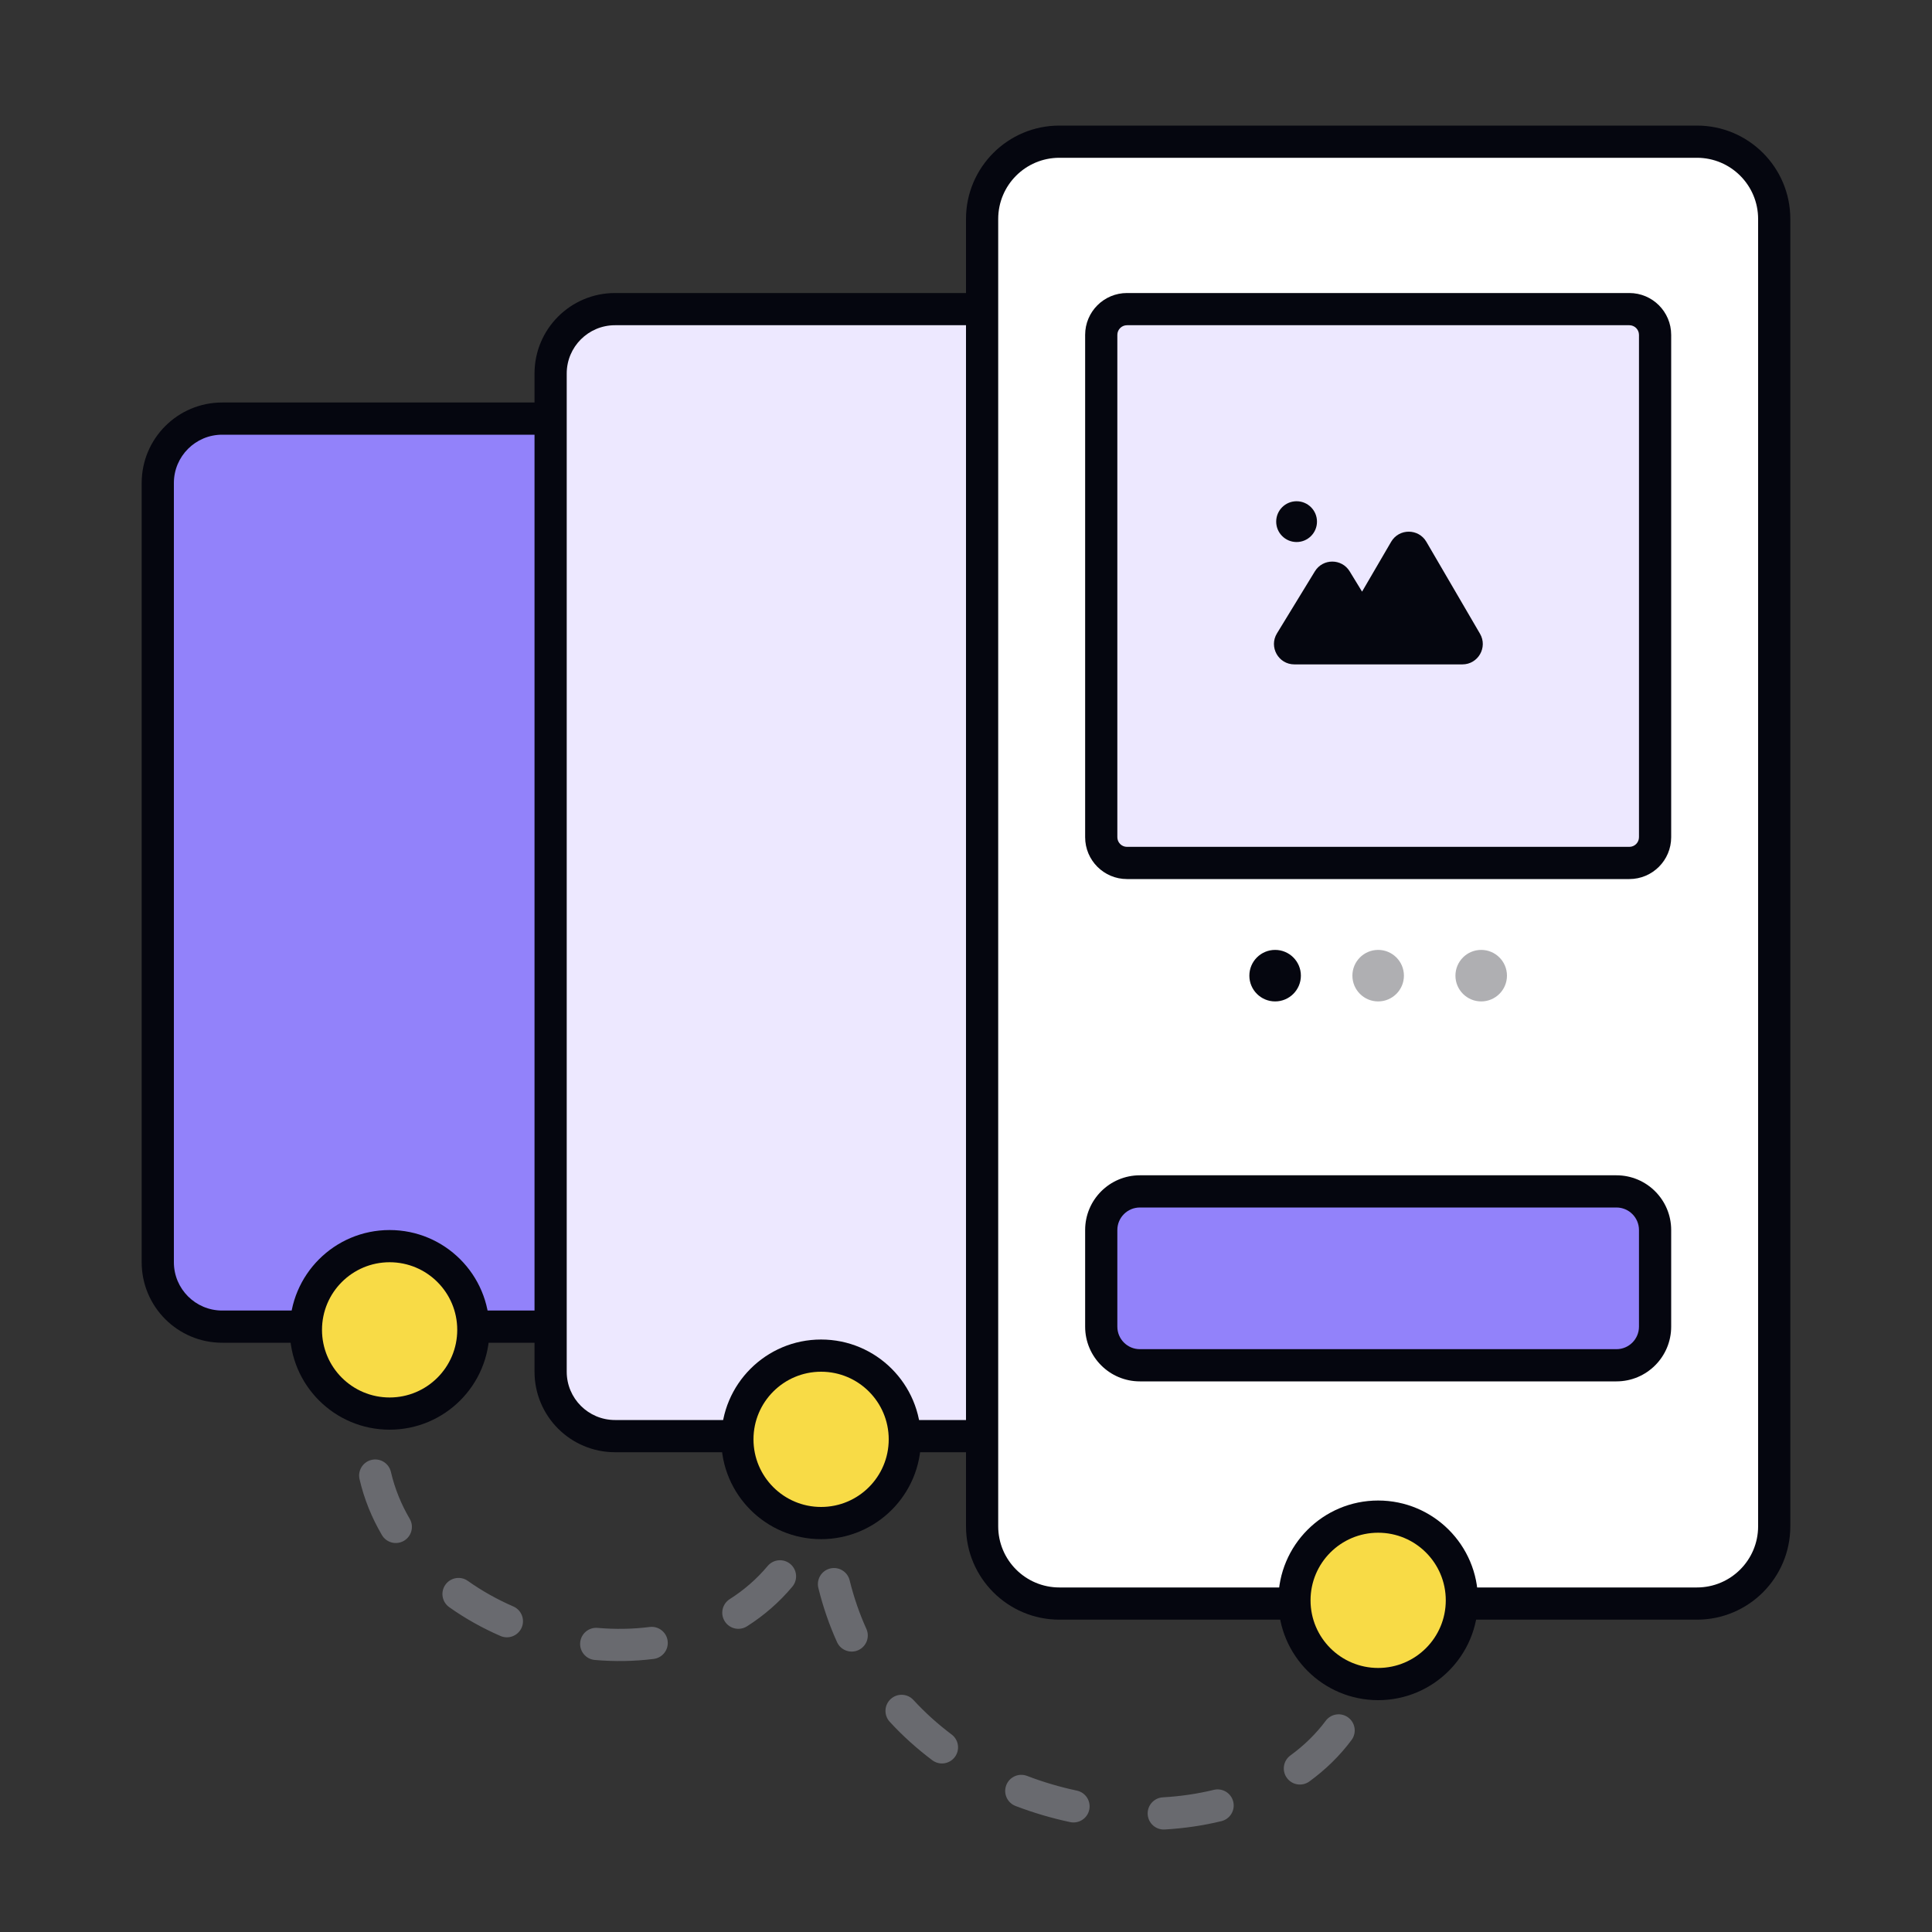
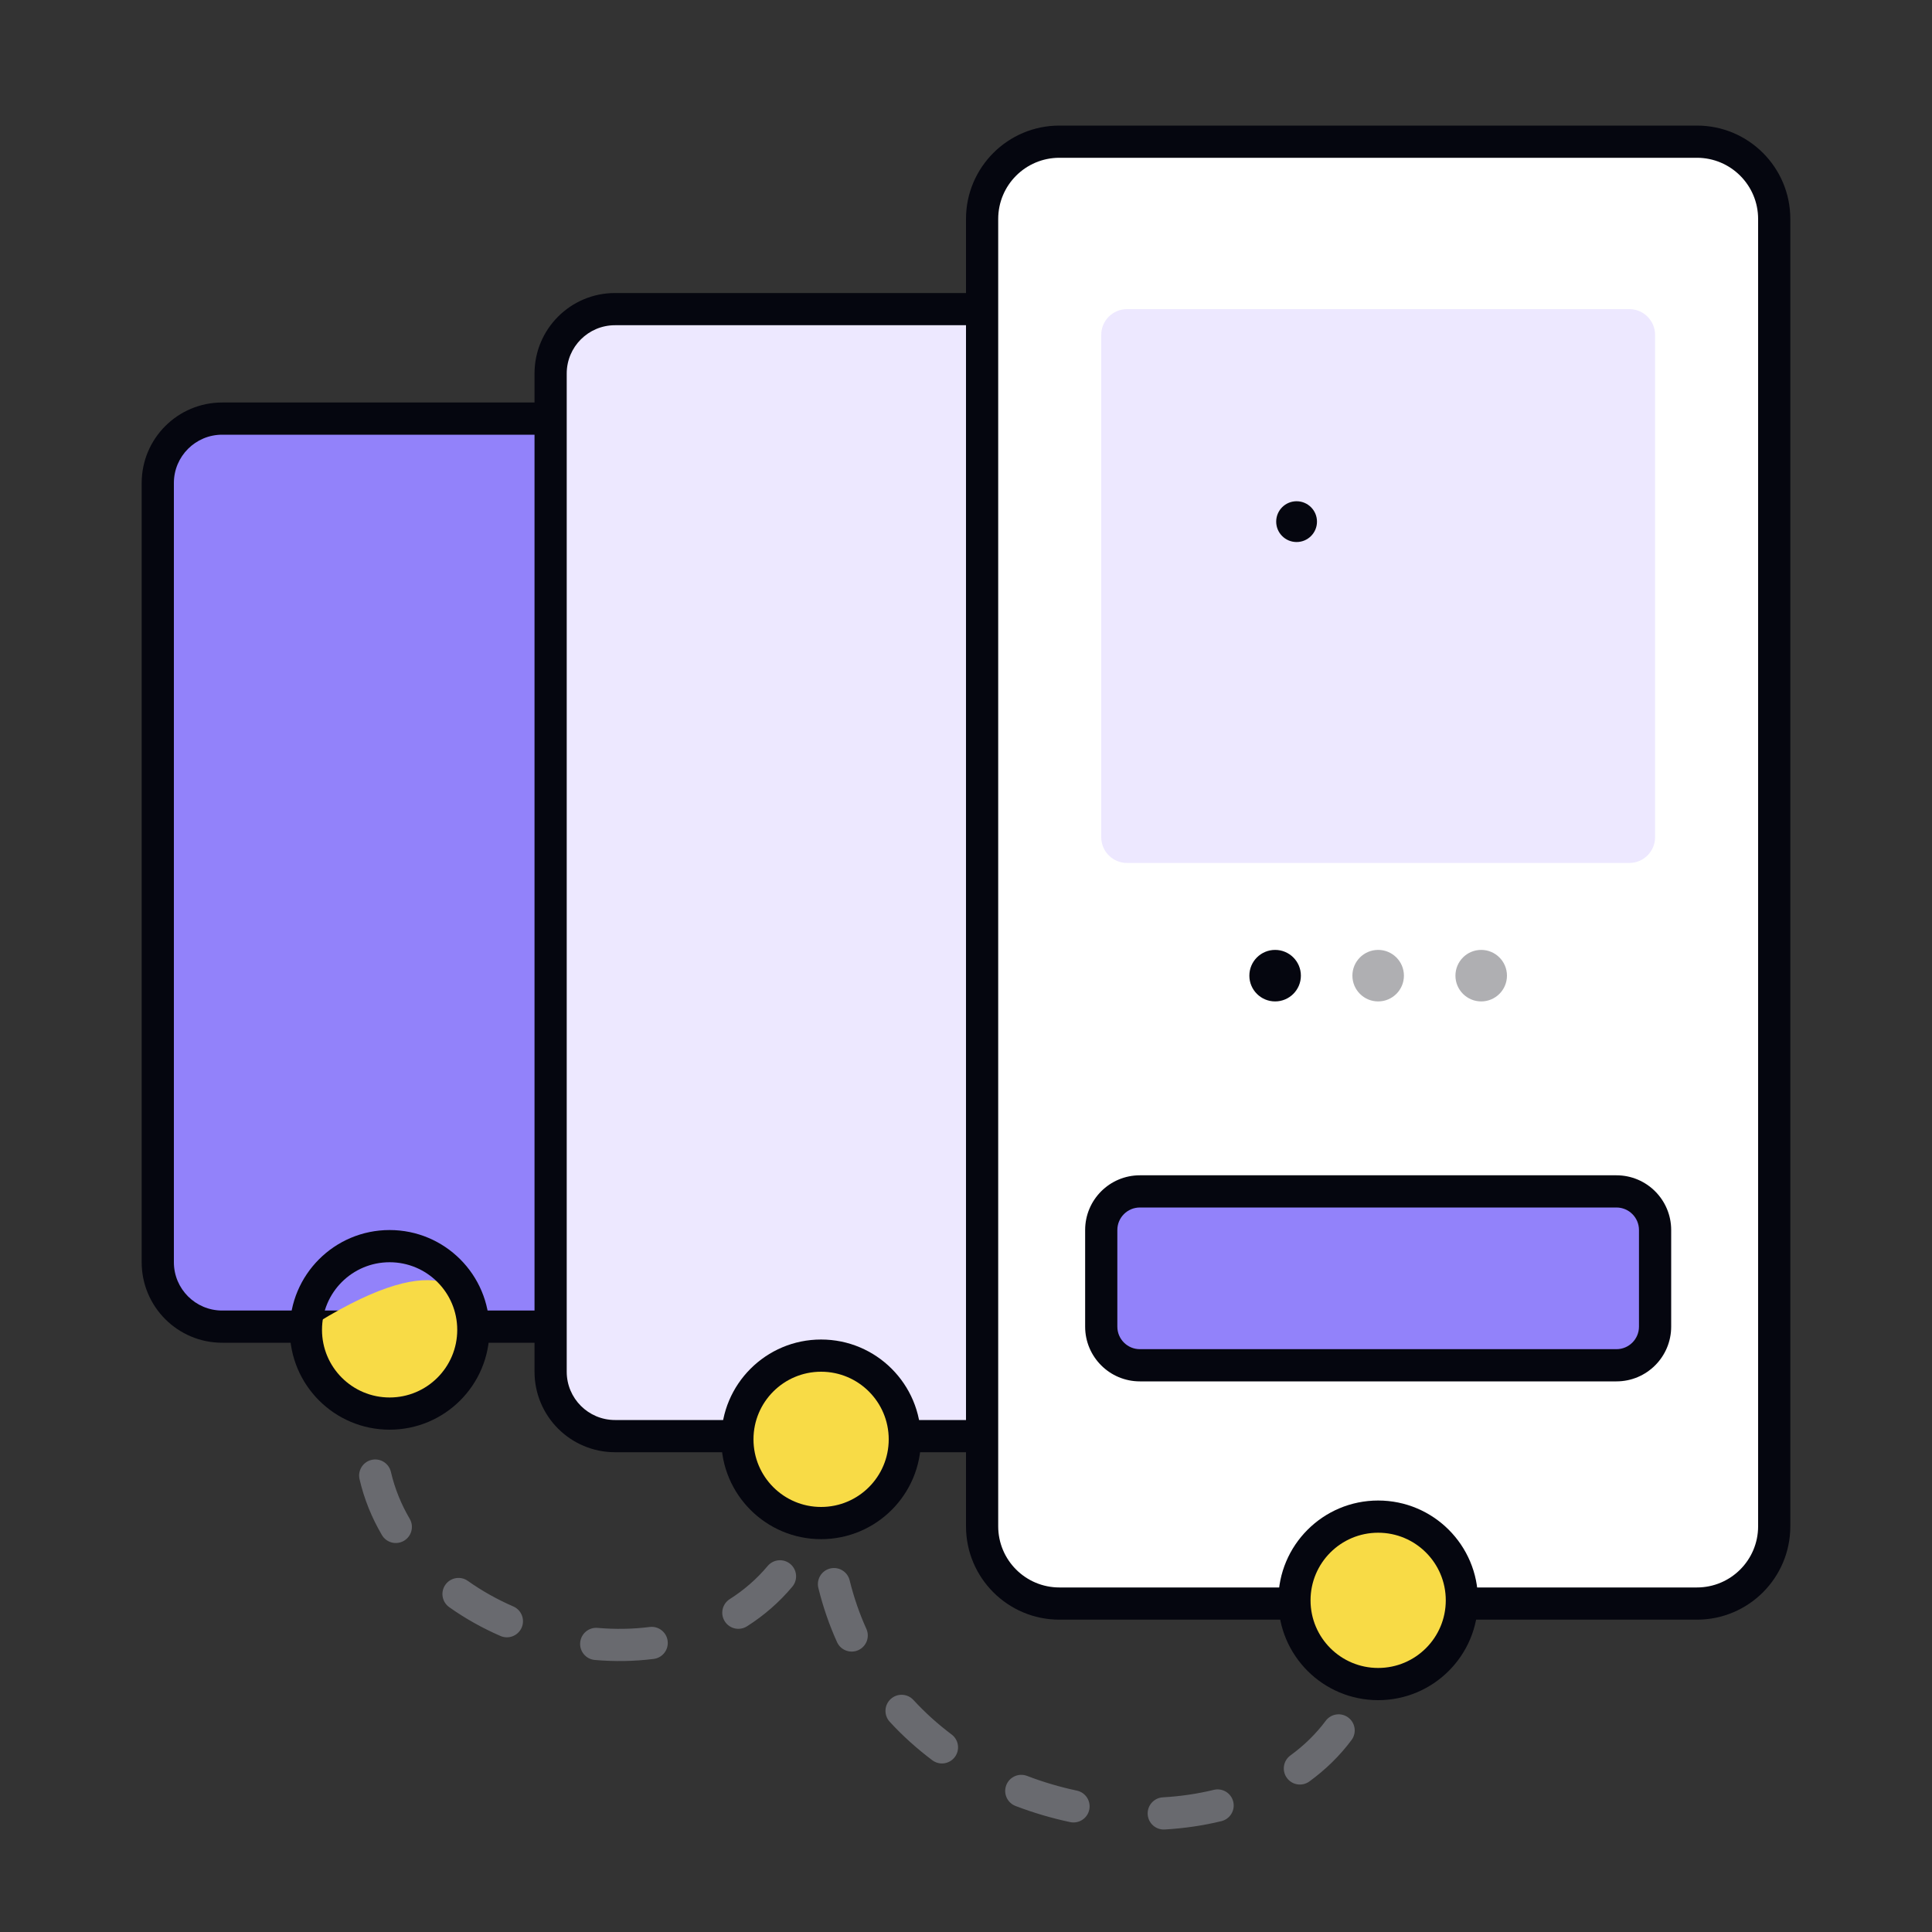
<svg xmlns="http://www.w3.org/2000/svg" width="600" height="600" viewBox="0 0 600 600" fill="none">
  <rect x="0" y="0" width="600" height="600" fill="#333333" stroke="none" />
  <path d="M49 150C49 138.954 57.954 130 69 130H196C207.046 130 216 138.954 216 150V392C216 403.046 207.046 412 196 412H69C57.954 412 49 403.046 49 392V150Z" fill="#9282FA" />
  <path fill-rule="evenodd" clip-rule="evenodd" d="M44 150C44 136.193 55.193 125 69 125H196C209.807 125 221 136.193 221 150V392C221 405.807 209.807 417 196 417H69C55.193 417 44 405.807 44 392V150ZM69 135C60.716 135 54 141.716 54 150V392C54 400.284 60.716 407 69 407H196C204.284 407 211 400.284 211 392V150C211 141.716 204.284 135 196 135H69Z" fill="#05060F" />
  <path d="M171 116C171 104.954 179.954 96 191 96H318C329.046 96 338 104.954 338 116V426C338 437.046 329.046 446 318 446H191C179.954 446 171 437.046 171 426V116Z" fill="#EDE8FF" />
  <path fill-rule="evenodd" clip-rule="evenodd" d="M166 116C166 102.193 177.193 91 191 91H318C331.807 91 343 102.193 343 116V426C343 439.807 331.807 451 318 451H191C177.193 451 166 439.807 166 426V116ZM191 101C182.716 101 176 107.716 176 116V426C176 434.284 182.716 441 191 441H318C326.284 441 333 434.284 333 426V116C333 107.716 326.284 101 318 101H191Z" fill="#05060F" />
  <path d="M305 68C305 54.745 315.745 44 329 44H527C540.255 44 551 54.745 551 68V474C551 487.255 540.255 498 527 498H329C315.745 498 305 487.255 305 474V68Z" fill="white" />
  <path fill-rule="evenodd" clip-rule="evenodd" d="M300 68C300 51.984 312.984 39 329 39H527C543.016 39 556 51.984 556 68V474C556 490.016 543.016 503 527 503H329C312.984 503 300 490.016 300 474V68ZM329 49C318.507 49 310 57.507 310 68V474C310 484.493 318.507 493 329 493H527C537.493 493 546 484.493 546 474V68C546 57.507 537.493 49 527 49H329Z" fill="#05060F" />
  <path d="M342 382C342 375.373 347.373 370 354 370H502C508.627 370 514 375.373 514 382V412C514 418.627 508.627 424 502 424H354C347.373 424 342 418.627 342 412V382Z" fill="#9282FA" />
  <path fill-rule="evenodd" clip-rule="evenodd" d="M337 382C337 372.611 344.611 365 354 365H502C511.389 365 519 372.611 519 382V412C519 421.389 511.389 429 502 429H354C344.611 429 337 421.389 337 412V382ZM354 375C350.134 375 347 378.134 347 382V412C347 415.866 350.134 419 354 419H502C505.866 419 509 415.866 509 412V382C509 378.134 505.866 375 502 375H354Z" fill="#05060F" />
  <path fill-rule="evenodd" clip-rule="evenodd" d="M356.425 563.459C356.583 566.216 358.946 568.323 361.703 568.165C367.73 567.819 373.643 566.956 379.323 565.57C382.006 564.915 383.65 562.21 382.995 559.527C382.341 556.844 379.635 555.2 376.952 555.855C371.894 557.09 366.584 557.868 361.13 558.181C358.373 558.339 356.267 560.702 356.425 563.459ZM338.279 562.019C338.853 559.318 337.128 556.663 334.427 556.09C329.198 554.979 324.013 553.456 318.961 551.522C316.382 550.534 313.491 551.825 312.504 554.404C311.516 556.982 312.806 559.873 315.385 560.861C320.933 562.985 326.619 564.654 332.349 565.871C335.05 566.445 337.705 564.721 338.279 562.019ZM399.654 552.149C401.28 554.381 404.407 554.873 406.639 553.247C411.611 549.627 416.037 545.342 419.73 540.386C421.379 538.172 420.922 535.04 418.708 533.39C416.493 531.74 413.361 532.197 411.711 534.412C408.66 538.506 404.969 542.093 400.753 545.163C398.521 546.789 398.029 549.916 399.654 552.149ZM296.53 545.659C298.188 543.45 297.742 540.316 295.534 538.658C291.291 535.472 287.312 531.902 283.673 527.947C281.804 525.915 278.64 525.784 276.608 527.654C274.576 529.523 274.445 532.686 276.314 534.718C280.382 539.139 284.818 543.117 289.529 546.655C291.737 548.313 294.872 547.867 296.53 545.659ZM425.345 516.403C428.084 516.752 430.587 514.814 430.936 512.075C431.309 509.149 431.5 506.123 431.5 503H421.5C421.5 505.715 421.334 508.319 421.017 510.811C420.668 513.551 422.605 516.054 425.345 516.403ZM201.754 505.275C196.477 505.945 191.043 506.028 185.594 505.555C182.843 505.316 180.419 507.353 180.181 510.104C179.942 512.855 181.978 515.279 184.729 515.518C190.845 516.049 196.993 515.959 203.013 515.196C205.752 514.848 207.691 512.345 207.343 509.606C206.996 506.866 204.493 504.927 201.754 505.275ZM266.561 512.469C269.077 511.331 270.194 508.369 269.057 505.853C266.933 501.156 265.18 496.13 263.859 490.77C263.198 488.089 260.488 486.451 257.807 487.112C255.126 487.773 253.488 490.482 254.149 493.163C255.615 499.112 257.568 504.716 259.945 509.973C261.082 512.489 264.044 513.606 266.561 512.469ZM162.003 505.477C163.105 502.945 161.946 499.999 159.413 498.897C154.401 496.716 149.649 494.056 145.297 490.965C143.046 489.365 139.925 489.894 138.325 492.145C136.726 494.397 137.255 497.518 139.506 499.117C144.449 502.628 149.809 505.623 155.423 508.066C157.955 509.168 160.901 508.009 162.003 505.477ZM225.084 503.521C226.563 505.853 229.652 506.544 231.984 505.065C237.178 501.77 241.933 497.684 246.064 492.762C247.84 490.647 247.564 487.493 245.449 485.717C243.334 483.942 240.18 484.218 238.405 486.333C234.958 490.44 230.988 493.855 226.627 496.621C224.296 498.1 223.604 501.19 225.084 503.521ZM125.448 478.509C127.83 477.112 128.629 474.048 127.232 471.666C124.596 467.173 122.608 462.312 121.401 457.119C120.775 454.429 118.088 452.756 115.398 453.381C112.709 454.006 111.035 456.693 111.66 459.383C113.106 465.605 115.484 471.404 118.606 476.726C120.003 479.108 123.066 479.906 125.448 478.509ZM255.942 469.016C258.703 469.071 260.986 466.877 261.041 464.116C261.094 461.45 261.239 458.721 261.481 455.931L251.548 454.807C251.158 457.594 250.644 460.246 250.017 462.767C249.351 465.447 250.983 468.16 253.663 468.826C254.205 468.961 254.749 469.001 255.276 468.958C255.494 468.992 255.716 469.011 255.942 469.016ZM115.798 434.606C118.481 435.261 121.186 433.617 121.841 430.935C122.455 428.419 123.236 425.845 124.197 423.215L114.803 419.785C113.721 422.749 112.831 425.677 112.126 428.563C111.471 431.245 113.115 433.951 115.798 434.606Z" fill="#696A6F" />
-   <path d="M147 413C147 427.359 135.359 439 121 439C106.641 439 95 427.359 95 413C95 398.641 106.641 387 121 387C135.359 387 147 398.641 147 413Z" fill="#F8DB46" />
+   <path d="M147 413C147 427.359 135.359 439 121 439C106.641 439 95 427.359 95 413C135.359 387 147 398.641 147 413Z" fill="#F8DB46" />
  <path fill-rule="evenodd" clip-rule="evenodd" d="M121 392C109.402 392 100 401.402 100 413C100 424.598 109.402 434 121 434C132.598 434 142 424.598 142 413C142 401.402 132.598 392 121 392ZM90 413C90 395.879 103.879 382 121 382C138.121 382 152 395.879 152 413C152 430.121 138.121 444 121 444C103.879 444 90 430.121 90 413Z" fill="#05060F" />
  <path d="M281 447C281 461.359 269.359 473 255 473C240.641 473 229 461.359 229 447C229 432.641 240.641 421 255 421C269.359 421 281 432.641 281 447Z" fill="#F8DB46" />
  <path fill-rule="evenodd" clip-rule="evenodd" d="M255 426C243.402 426 234 435.402 234 447C234 458.598 243.402 468 255 468C266.598 468 276 458.598 276 447C276 435.402 266.598 426 255 426ZM224 447C224 429.879 237.879 416 255 416C272.121 416 286 429.879 286 447C286 464.121 272.121 478 255 478C237.879 478 224 464.121 224 447Z" fill="#05060F" />
  <path d="M454 497C454 511.359 442.359 523 428 523C413.641 523 402 511.359 402 497C402 482.641 413.641 471 428 471C442.359 471 454 482.641 454 497Z" fill="#F8DB46" />
  <path fill-rule="evenodd" clip-rule="evenodd" d="M428 476C416.402 476 407 485.402 407 497C407 508.598 416.402 518 428 518C439.598 518 449 508.598 449 497C449 485.402 439.598 476 428 476ZM397 497C397 479.879 410.879 466 428 466C445.121 466 459 479.879 459 497C459 514.121 445.121 528 428 528C410.879 528 397 514.121 397 497Z" fill="#05060F" />
  <circle cx="396" cy="303" r="8" fill="#05060F" />
  <circle cx="428" cy="303" r="8" fill="#AFAFB2" />
  <circle cx="460" cy="303" r="8" fill="#AFAFB2" />
  <path d="M342 104C342 99.582 345.582 96 350 96H506C510.418 96 514 99.582 514 104V260C514 264.418 510.418 268 506 268H350C345.582 268 342 264.418 342 260V104Z" fill="#EDE8FF" />
-   <path fill-rule="evenodd" clip-rule="evenodd" d="M337 104C337 96.82 342.82 91 350 91H506C513.18 91 519 96.82 519 104V260C519 267.18 513.18 273 506 273H350C342.82 273 337 267.18 337 260V104ZM350 101C348.343 101 347 102.343 347 104V260C347 261.657 348.343 263 350 263H506C507.657 263 509 261.657 509 260V104C509 102.343 507.657 101 506 101H350Z" fill="#05060F" />
  <path d="M409 162C409 165.498 406.165 168.333 402.667 168.333C399.169 168.333 396.334 165.498 396.334 162C396.334 158.502 399.169 155.667 402.667 155.667C406.165 155.667 409 158.502 409 162Z" fill="#05060F" />
-   <path fill-rule="evenodd" clip-rule="evenodd" d="M442.972 168.26C440.528 164.071 434.474 164.071 432.031 168.26L423.002 183.737L419.152 177.437C416.683 173.396 410.814 173.396 408.344 177.437L396.574 196.697C393.995 200.918 397.032 206.333 401.978 206.333L421.667 206.333L454.155 206.333C459.043 206.333 462.088 201.031 459.625 196.809L442.972 168.26Z" fill="#05060F" />
</svg>